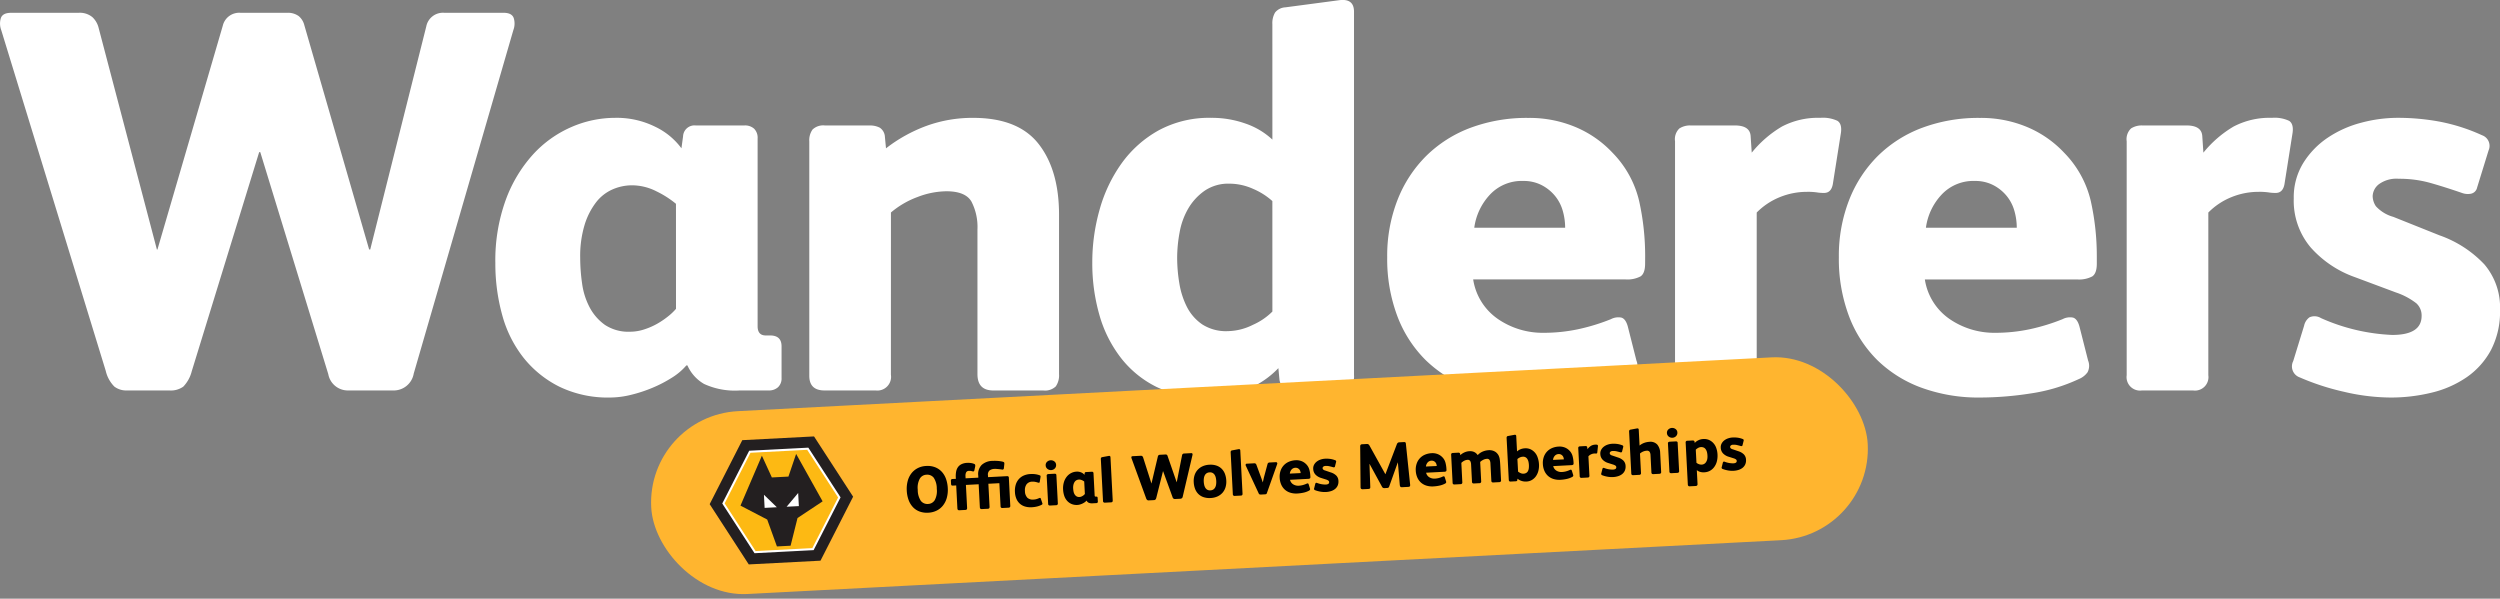
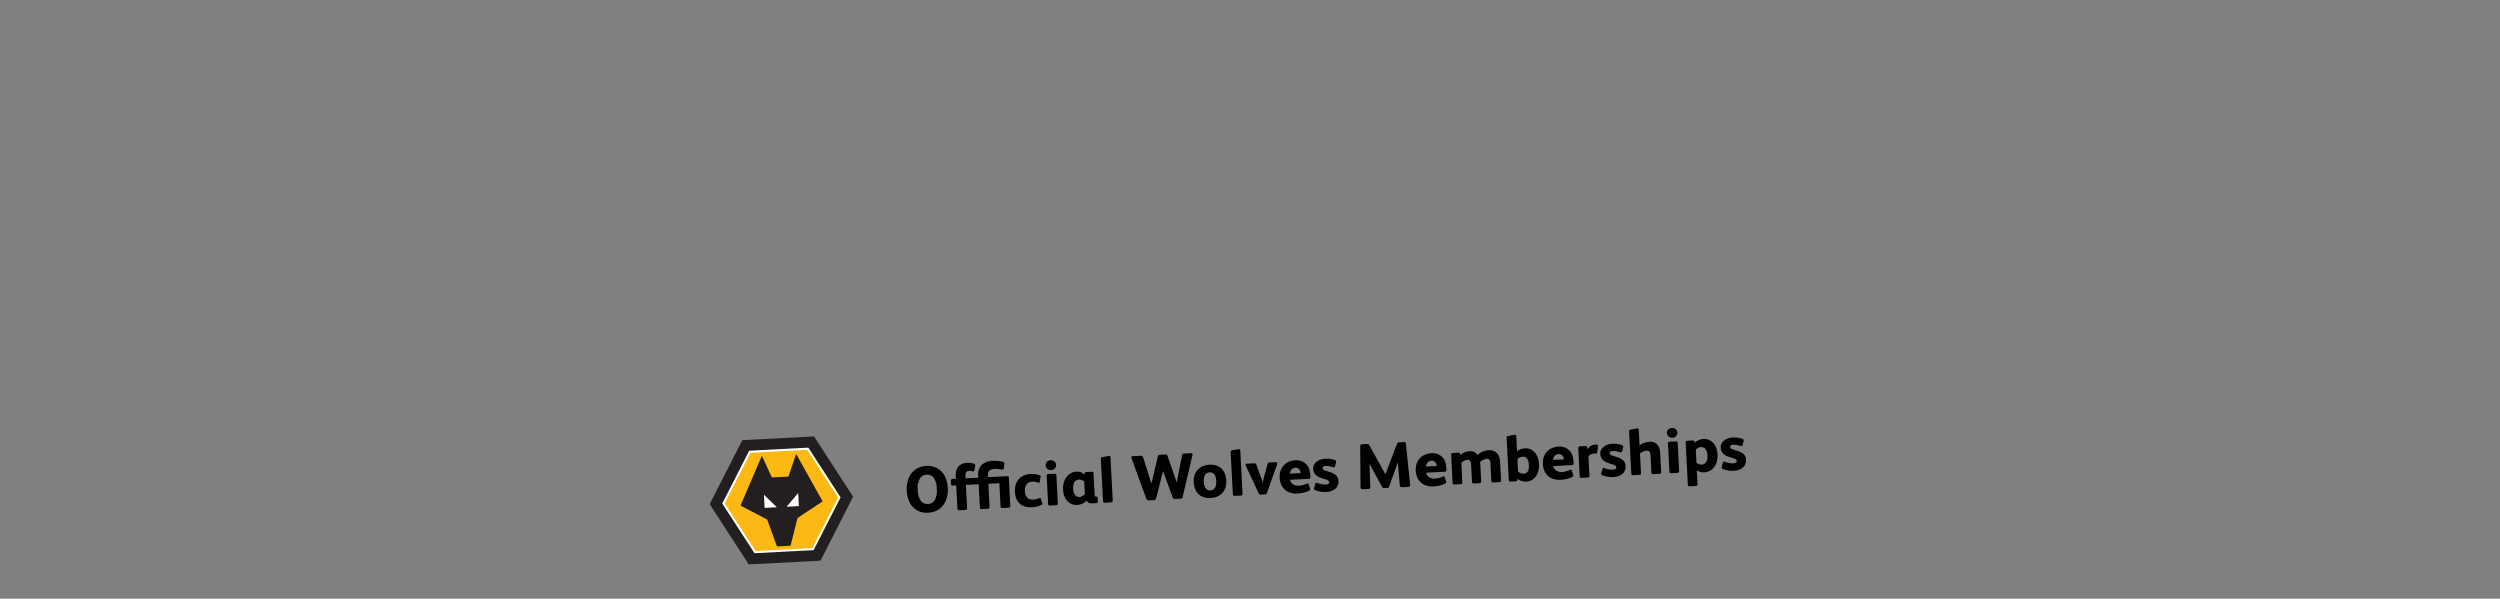
<svg xmlns="http://www.w3.org/2000/svg" width="385.92" height="92.418" viewBox="0 0 385.92 92.418">
  <rect x="0" y="0" width="385.92" height="92.418" fill="#808080" stroke="none" />
  <g id="Group_5468" data-name="Group 5468" transform="translate(-298.938 -466.604)">
-     <path id="Path_30935" data-name="Path 30935" d="M-115.5-58.3q1.344,0,1.6.882a2.864,2.864,0,0,1-.084,1.806l-15.372,53A3.136,3.136,0,0,1-132.552,0h-6.888a3.068,3.068,0,0,1-3.108-2.52l-10.5-34.272h-.168L-163.632-2.94a5.234,5.234,0,0,1-1.3,2.352A3.313,3.313,0,0,1-167.076,0h-6.552a3.054,3.054,0,0,1-1.932-.588A5.049,5.049,0,0,1-176.9-3.024l-16.128-52.584a2.864,2.864,0,0,1-.084-1.806q.252-.882,1.6-.882H-181.1a3.023,3.023,0,0,1,2.142.672,3.376,3.376,0,0,1,.966,1.68l8.988,34.188h.084l10.08-34.524a2.607,2.607,0,0,1,2.772-2.016h7.14a2.831,2.831,0,0,1,1.806.5,2.66,2.66,0,0,1,.882,1.428l10,34.608h.168l8.652-34.44a2.622,2.622,0,0,1,2.772-2.1ZM-72.576-1.932A1.846,1.846,0,0,1-73.122-.5a2.082,2.082,0,0,1-1.47.5h-4.452a11.351,11.351,0,0,1-5.5-1.008,6.2,6.2,0,0,1-2.562-2.856h-.168A9.512,9.512,0,0,1-89.5-1.974,19.99,19.99,0,0,1-92.484-.42,21.919,21.919,0,0,1-95.8.672a13.681,13.681,0,0,1-3.234.42,17.189,17.189,0,0,1-7.854-1.68,16.43,16.43,0,0,1-5.544-4.494,18.454,18.454,0,0,1-3.276-6.594,29.687,29.687,0,0,1-1.05-7.98,27.344,27.344,0,0,1,1.6-9.744,21.355,21.355,0,0,1,4.2-7.014,17.389,17.389,0,0,1,5.922-4.242,16.956,16.956,0,0,1,6.762-1.428A13.377,13.377,0,0,1-92.064-40.7a10.8,10.8,0,0,1,4.032,3.318l.252-1.848a1.762,1.762,0,0,1,1.932-1.68h7.56a2.082,2.082,0,0,1,1.47.5,1.959,1.959,0,0,1,.546,1.512v28.98q0,1.428,1.26,1.428h.672q1.764,0,1.764,1.68Zm-16.3-26.88A14.86,14.86,0,0,0-91.9-30.744a8.364,8.364,0,0,0-3.78-.924,7.507,7.507,0,0,0-2.982.63,6.518,6.518,0,0,0-2.562,2.016,11,11,0,0,0-1.764,3.486,16.643,16.643,0,0,0-.672,5.04,28.212,28.212,0,0,0,.294,3.99,11.015,11.015,0,0,0,1.176,3.7,7.791,7.791,0,0,0,2.352,2.688,6.584,6.584,0,0,0,3.906,1.05A7.013,7.013,0,0,0-93.7-9.45a10.656,10.656,0,0,0,2.058-.924,12.882,12.882,0,0,0,1.638-1.134A8.6,8.6,0,0,0-88.872-12.6Zm33.18,26.376A2.117,2.117,0,0,1-58.044,0h-7.9q-2.352,0-2.352-2.268v-36.2a2.831,2.831,0,0,1,.5-1.806,2.383,2.383,0,0,1,1.932-.63h6.888a3.271,3.271,0,0,1,1.554.336,1.8,1.8,0,0,1,.8,1.428l.168,1.764a23.239,23.239,0,0,1,6.3-3.486,20.789,20.789,0,0,1,7.14-1.218q6.972,0,10.122,4.032t3.15,10.92V-2.52a2.986,2.986,0,0,1-.5,1.89A2.383,2.383,0,0,1-32.172,0H-39.9q-2.436,0-2.436-2.52V-24.864a8.533,8.533,0,0,0-.924-4.284q-.924-1.6-3.864-1.6a12.694,12.694,0,0,0-4.452.882,13.592,13.592,0,0,0-4.116,2.394Zm58.884-54.1a3.25,3.25,0,0,1,.42-1.806,2.179,2.179,0,0,1,1.6-.8l8.232-1.092q2.352-.336,2.352,1.764V-2.352A2.2,2.2,0,0,1,15.12-.546a2.452,2.452,0,0,1-1.6.546H6.468a2.182,2.182,0,0,1-1.6-.5A1.973,1.973,0,0,1,4.284-1.68L4.116-3.444A13.777,13.777,0,0,1-.63-.21a15.676,15.676,0,0,1-6.342,1.3A17.088,17.088,0,0,1-14.7-.546,15.9,15.9,0,0,1-20.2-5.04a19.45,19.45,0,0,1-3.318-6.636,28.928,28.928,0,0,1-1.092-8.064,29.813,29.813,0,0,1,1.134-8.19,22.748,22.748,0,0,1,3.4-7.14,17.488,17.488,0,0,1,5.712-5.082,16.39,16.39,0,0,1,8.148-1.932,15.539,15.539,0,0,1,5.25.882,11.58,11.58,0,0,1,4.158,2.478Zm0,27.3A10.686,10.686,0,0,0,.21-31.122a8.965,8.965,0,0,0-3.654-.8,6.481,6.481,0,0,0-3.822,1.092,8.7,8.7,0,0,0-2.52,2.73,11.189,11.189,0,0,0-1.344,3.7,21.651,21.651,0,0,0-.378,3.906,23.993,23.993,0,0,0,.336,3.948A12.436,12.436,0,0,0-10-12.894a7.255,7.255,0,0,0,2.352,2.688A6.783,6.783,0,0,0-3.7-9.156a8.939,8.939,0,0,0,3.864-.966A9.943,9.943,0,0,0,3.192-12.18Zm57.54,9.66q0,1.512-.714,1.974a4.4,4.4,0,0,1-2.31.462H34.188A9.07,9.07,0,0,0,38.052-11a12.172,12.172,0,0,0,6.972,2.1,25.528,25.528,0,0,0,5.334-.546A31.151,31.151,0,0,0,55.44-11a2.453,2.453,0,0,1,1.6-.252q.672.168,1.008,1.344L59.388-4.62A2.153,2.153,0,0,1,59.3-2.814a3.1,3.1,0,0,1-1.344,1.05A26.764,26.764,0,0,1,50.526.462a50.9,50.9,0,0,1-7.77.63A25.688,25.688,0,0,1,33.684-.42,19.228,19.228,0,0,1,26.838-4.7a18.982,18.982,0,0,1-4.368-6.8,25.063,25.063,0,0,1-1.554-9.072,23.666,23.666,0,0,1,1.6-8.862,19.672,19.672,0,0,1,4.452-6.8,19.424,19.424,0,0,1,6.846-4.326,24.835,24.835,0,0,1,8.862-1.512,18.4,18.4,0,0,1,7.35,1.428,16.66,16.66,0,0,1,5.67,3.948,15.771,15.771,0,0,1,4.116,7.476,39.006,39.006,0,0,1,.924,8.568ZM48.384-25.116a9.444,9.444,0,0,0-.378-2.646,6.315,6.315,0,0,0-1.218-2.31A6.578,6.578,0,0,0,44.73-31.71a6.04,6.04,0,0,0-2.814-.63A6.7,6.7,0,0,0,36.75-30.2a9.256,9.256,0,0,0-2.394,5.082Zm37.3-5.544a11.094,11.094,0,0,0-4.116.8,10.576,10.576,0,0,0-3.612,2.394V-2.352A2.079,2.079,0,0,1,75.6,0H67.7a2.079,2.079,0,0,1-2.352-2.352v-36.12a2.284,2.284,0,0,1,.672-1.974,3.056,3.056,0,0,1,1.764-.462h6.8q2.352,0,2.436,1.68l.168,2.52a17.353,17.353,0,0,1,4.662-4.032,11.951,11.951,0,0,1,5.922-1.344,5.282,5.282,0,0,1,2.646.462q.714.462.546,1.806l-1.26,7.98q-.252,1.344-1.344,1.344a6.472,6.472,0,0,1-1.134-.084A9.875,9.875,0,0,0,85.68-30.66Zm44.772,11.088q0,1.512-.714,1.974a4.4,4.4,0,0,1-2.31.462h-23.52A9.07,9.07,0,0,0,107.772-11a12.172,12.172,0,0,0,6.972,2.1,25.528,25.528,0,0,0,5.334-.546A31.152,31.152,0,0,0,125.16-11a2.453,2.453,0,0,1,1.6-.252q.672.168,1.008,1.344l1.344,5.292a2.153,2.153,0,0,1-.084,1.806,3.1,3.1,0,0,1-1.344,1.05A26.764,26.764,0,0,1,120.246.462a50.9,50.9,0,0,1-7.77.63A25.688,25.688,0,0,1,103.4-.42,19.228,19.228,0,0,1,96.558-4.7a18.982,18.982,0,0,1-4.368-6.8,25.063,25.063,0,0,1-1.554-9.072,23.666,23.666,0,0,1,1.6-8.862,19.672,19.672,0,0,1,4.452-6.8,19.424,19.424,0,0,1,6.846-4.326,24.835,24.835,0,0,1,8.862-1.512,18.4,18.4,0,0,1,7.35,1.428,16.66,16.66,0,0,1,5.67,3.948,15.771,15.771,0,0,1,4.116,7.476,39.006,39.006,0,0,1,.924,8.568ZM118.1-25.116a9.444,9.444,0,0,0-.378-2.646,6.315,6.315,0,0,0-1.218-2.31,6.578,6.578,0,0,0-2.058-1.638,6.04,6.04,0,0,0-2.814-.63A6.7,6.7,0,0,0,106.47-30.2a9.256,9.256,0,0,0-2.394,5.082Zm37.3-5.544a11.094,11.094,0,0,0-4.116.8,10.576,10.576,0,0,0-3.612,2.394V-2.352A2.079,2.079,0,0,1,145.32,0h-7.9a2.079,2.079,0,0,1-2.352-2.352v-36.12a2.284,2.284,0,0,1,.672-1.974,3.056,3.056,0,0,1,1.764-.462h6.8q2.352,0,2.436,1.68l.168,2.52a17.354,17.354,0,0,1,4.662-4.032,11.951,11.951,0,0,1,5.922-1.344,5.282,5.282,0,0,1,2.646.462q.714.462.546,1.806l-1.26,7.98q-.252,1.344-1.344,1.344a6.472,6.472,0,0,1-1.134-.084A9.875,9.875,0,0,0,155.4-30.66Zm37.3,18.228a12.81,12.81,0,0,1-1.386,6.174,12,12,0,0,1-3.738,4.2A16.143,16.143,0,0,1,182.154.336a26.394,26.394,0,0,1-6.342.756A32.015,32.015,0,0,1,168.63.21a37.783,37.783,0,0,1-6.846-2.226,1.8,1.8,0,0,1-1.008-2.52l1.68-5.46a2.132,2.132,0,0,1,.84-1.3,1.915,1.915,0,0,1,1.764.126,30,30,0,0,0,11,2.6q4.536,0,4.536-2.94a2.544,2.544,0,0,0-.8-1.932,10.557,10.557,0,0,0-3.15-1.68l-6.3-2.352a16.455,16.455,0,0,1-6.888-4.62,11.176,11.176,0,0,1-2.6-7.56,10.086,10.086,0,0,1,1.47-5.46,12.9,12.9,0,0,1,3.78-3.906,16.945,16.945,0,0,1,5.166-2.31,21.931,21.931,0,0,1,5.628-.756,35.628,35.628,0,0,1,6.468.588,28.639,28.639,0,0,1,6.552,2.1,1.736,1.736,0,0,1,1.008,2.352l-1.764,5.712a1.222,1.222,0,0,1-.966.966,2.594,2.594,0,0,1-1.386-.126q-2.688-.924-4.914-1.554a17.68,17.68,0,0,0-4.83-.63,4.611,4.611,0,0,0-3.066.84,2.434,2.434,0,0,0-.966,1.848,2.909,2.909,0,0,0,.5,1.554,5.709,5.709,0,0,0,2.688,1.638l7.14,2.856a17.411,17.411,0,0,1,6.93,4.494A10.249,10.249,0,0,1,192.7-12.432Z" transform="translate(492.162 526.878)" fill="#fff" />
    <g id="Group_5411" data-name="Group 5411" transform="matrix(0.999, -0.052, 0.052, 0.999, 398.731, 530.809)">
-       <rect id="Rectangle_2087" data-name="Rectangle 2087" width="187.977" height="28.252" rx="14.126" transform="translate(0)" fill="#ffb52f" />
      <path id="Path_30936" data-name="Path 30936" d="M-58.37-3.51a4.588,4.588,0,0,1-.235,1.515,3.356,3.356,0,0,1-.66,1.15A2.823,2.823,0,0,1-60.28-.12a3.273,3.273,0,0,1-1.29.25,3.311,3.311,0,0,1-1.335-.255A2.68,2.68,0,0,1-63.89-.85a3.232,3.232,0,0,1-.61-1.13,4.833,4.833,0,0,1-.21-1.47,4.689,4.689,0,0,1,.22-1.47,3.317,3.317,0,0,1,.635-1.15,2.914,2.914,0,0,1,1.005-.75,3.186,3.186,0,0,1,1.34-.27,3.211,3.211,0,0,1,1.37.275,2.772,2.772,0,0,1,.985.755,3.2,3.2,0,0,1,.59,1.135A4.938,4.938,0,0,1-58.37-3.51Zm-1.7.03a3.031,3.031,0,0,0-.38-1.735,1.274,1.274,0,0,0-1.1-.525,1.239,1.239,0,0,0-1.06.565,2.917,2.917,0,0,0-.4,1.685,3.032,3.032,0,0,0,.385,1.73,1.275,1.275,0,0,0,1.1.54,1.239,1.239,0,0,0,1.055-.545A2.953,2.953,0,0,0-60.07-3.48ZM-48.88-.29a.256.256,0,0,1-.29.29h-.9a.375.375,0,0,1-.235-.06.284.284,0,0,1-.075-.23V-3.85h-1.7V-.32a.4.4,0,0,1-.06.24.273.273,0,0,1-.23.08h-.93q-.28,0-.28-.3V-3.85h-1.97V-.32a.4.4,0,0,1-.06.24.273.273,0,0,1-.23.08h-.93q-.28,0-.28-.3V-3.85h-.5q-.18,0-.23-.065a.475.475,0,0,1-.05-.265v-.43a.287.287,0,0,1,.06-.185.205.205,0,0,1,.17-.075h.55V-5.1a3.744,3.744,0,0,1,.1-.875,1.732,1.732,0,0,1,.315-.675,1.45,1.45,0,0,1,.58-.435,2.224,2.224,0,0,1,.88-.155,3.072,3.072,0,0,1,.54.05,2.052,2.052,0,0,1,.53.17.236.236,0,0,1,.15.19.8.8,0,0,1-.03.27l-.14.51q-.04.14-.11.17a.272.272,0,0,1-.19-.01,2.056,2.056,0,0,0-.24-.07,1.343,1.343,0,0,0-.3-.03.466.466,0,0,0-.465.235,1.225,1.225,0,0,0-.115.545v.34h1.97V-5.2a2.025,2.025,0,0,1,.61-1.6,2.509,2.509,0,0,1,1.72-.54q.22,0,.445.015t.435.045q.21.03.39.07a3.092,3.092,0,0,1,.3.08q.19.07.21.16a.659.659,0,0,1,0,.23l-.1.61a.219.219,0,0,1-.3.2q-.08-.02-.22-.045t-.305-.05q-.165-.025-.33-.045a2.478,2.478,0,0,0-.295-.02,1.328,1.328,0,0,0-.775.2.833.833,0,0,0-.285.73v.29h2.91a.387.387,0,0,1,.215.05.238.238,0,0,1,.075.21Zm4.95-.18q.05.15.01.2a.382.382,0,0,1-.14.1,3.2,3.2,0,0,1-.73.22,4.463,4.463,0,0,1-.79.07,3.068,3.068,0,0,1-.995-.155A2.1,2.1,0,0,1-47.36-.5a2.116,2.116,0,0,1-.51-.78,3,3,0,0,1-.18-1.085,3.255,3.255,0,0,1,.175-1.1A2.318,2.318,0,0,1-47.37-4.3a2.2,2.2,0,0,1,.805-.53A2.944,2.944,0,0,1-45.49-5.01a4.049,4.049,0,0,1,.695.06,3.121,3.121,0,0,1,.695.21q.11.05.12.115a.555.555,0,0,1-.01.175l-.16.72q-.03.12-.1.13a.34.34,0,0,1-.17-.03,3.786,3.786,0,0,0-.43-.135,1.848,1.848,0,0,0-.45-.055,1.1,1.1,0,0,0-.9.365A1.537,1.537,0,0,0-46.5-2.44a1.482,1.482,0,0,0,.32,1.06,1.237,1.237,0,0,0,.93.33,2.116,2.116,0,0,0,.425-.04,2.948,2.948,0,0,0,.455-.14.355.355,0,0,1,.15-.025q.07,0,.1.115Zm2.44-5.74a.706.706,0,0,1-.07.32.772.772,0,0,1-.185.24.78.78,0,0,1-.26.15.871.871,0,0,1-.285.05.871.871,0,0,1-.285-.05.829.829,0,0,1-.26-.145.776.776,0,0,1-.19-.235A.667.667,0,0,1-43.1-6.2a.688.688,0,0,1,.25-.57.874.874,0,0,1,.56-.2.861.861,0,0,1,.55.2A.677.677,0,0,1-41.49-6.21Zm-.04,5.92a.256.256,0,0,1-.29.29h-.9a.375.375,0,0,1-.235-.06.284.284,0,0,1-.075-.23V-4.61a.226.226,0,0,1,.085-.2.409.409,0,0,1,.225-.055h.9a.387.387,0,0,1,.215.05.238.238,0,0,1,.075.21Zm6.18.06a.22.22,0,0,1-.065.17A.248.248,0,0,1-35.59,0h-.53a1.351,1.351,0,0,1-.655-.12.738.738,0,0,1-.305-.34h-.02a1.132,1.132,0,0,1-.265.225,2.38,2.38,0,0,1-.355.185,2.61,2.61,0,0,1-.4.13A1.629,1.629,0,0,1-38.5.13a2.046,2.046,0,0,1-.935-.2,1.956,1.956,0,0,1-.66-.535,2.2,2.2,0,0,1-.39-.785,3.534,3.534,0,0,1-.125-.95,3.255,3.255,0,0,1,.19-1.16,2.542,2.542,0,0,1,.5-.835,2.07,2.07,0,0,1,.7-.505,2.019,2.019,0,0,1,.805-.17,1.593,1.593,0,0,1,.74.165,1.286,1.286,0,0,1,.48.395l.03-.22a.21.21,0,0,1,.23-.2h.9a.248.248,0,0,1,.175.06.233.233,0,0,1,.065.18v3.45q0,.17.15.17h.08q.21,0,.21.2Zm-1.94-3.2a1.769,1.769,0,0,0-.36-.23,1,1,0,0,0-.45-.11.894.894,0,0,0-.355.075.776.776,0,0,0-.305.24,1.309,1.309,0,0,0-.21.415,1.981,1.981,0,0,0-.08.6,3.358,3.358,0,0,0,.035.475,1.311,1.311,0,0,0,.14.44.927.927,0,0,0,.28.32.784.784,0,0,0,.465.125.835.835,0,0,0,.265-.045,1.269,1.269,0,0,0,.245-.11,1.534,1.534,0,0,0,.195-.135,1.023,1.023,0,0,0,.135-.13Zm4.24,3.15q0,.28-.26.28h-.97a.292.292,0,0,1-.19-.065.249.249,0,0,1-.08-.205V-6.73a.387.387,0,0,1,.05-.215.259.259,0,0,1,.19-.095l.98-.13q.28-.04.28.21Zm12.47-6.66q.16,0,.19.105a.341.341,0,0,1-.01.215L-22.23-.31a.373.373,0,0,1-.38.31h-.82a.365.365,0,0,1-.37-.3l-1.25-4.08h-.02L-26.31-.35a.623.623,0,0,1-.155.28A.394.394,0,0,1-26.72,0h-.78a.364.364,0,0,1-.23-.07.6.6,0,0,1-.16-.29l-1.92-6.26a.341.341,0,0,1-.01-.215q.03-.105.19-.105h1.24a.36.36,0,0,1,.255.08.4.4,0,0,1,.115.2l1.07,4.07h.01l1.2-4.11a.31.31,0,0,1,.33-.24h.85a.337.337,0,0,1,.215.06.317.317,0,0,1,.1.17l1.19,4.12h.02L-22-6.69a.312.312,0,0,1,.33-.25Zm5.19,4.51a2.977,2.977,0,0,1-.17,1.02,2.277,2.277,0,0,1-.495.81,2.3,2.3,0,0,1-.8.535A2.837,2.837,0,0,1-17.94.13a2.856,2.856,0,0,1-1.1-.195,2.078,2.078,0,0,1-.775-.54,2.243,2.243,0,0,1-.455-.815,3.373,3.373,0,0,1-.15-1.03,2.977,2.977,0,0,1,.17-1.02,2.277,2.277,0,0,1,.5-.81,2.3,2.3,0,0,1,.8-.535A2.837,2.837,0,0,1-17.87-5.01a2.856,2.856,0,0,1,1.1.195,2.078,2.078,0,0,1,.775.54,2.243,2.243,0,0,1,.455.815A3.373,3.373,0,0,1-15.39-2.43Zm-1.55-.01a2.99,2.99,0,0,0-.045-.53,1.348,1.348,0,0,0-.155-.44.878.878,0,0,0-.29-.305.84.84,0,0,0-.46-.115.9.9,0,0,0-.465.11.862.862,0,0,0-.3.3,1.356,1.356,0,0,0-.165.44,2.646,2.646,0,0,0-.05.52,3.075,3.075,0,0,0,.045.535,1.407,1.407,0,0,0,.155.45.865.865,0,0,0,.29.31.84.84,0,0,0,.46.115.866.866,0,0,0,.465-.115.906.906,0,0,0,.3-.305,1.356,1.356,0,0,0,.165-.445A2.722,2.722,0,0,0-16.94-2.44Zm3.95,2.16q0,.28-.26.28h-.97a.292.292,0,0,1-.19-.065.249.249,0,0,1-.08-.205V-6.73a.387.387,0,0,1,.05-.215.259.259,0,0,1,.19-.095l.98-.13q.28-.04.28.21Zm5.37-4.59a.221.221,0,0,1,.2.09.244.244,0,0,1,0,.23L-9.22-.21a.287.287,0,0,1-.125.175A.524.524,0,0,1-9.56,0h-.59a.569.569,0,0,1-.215-.035A.268.268,0,0,1-10.5-.2l-1.76-4.36a.256.256,0,0,1-.005-.215.184.184,0,0,1,.185-.095h1.13a.319.319,0,0,1,.215.065.409.409,0,0,1,.115.185l.63,2.03q.05.16.105.36t.1.36h.01l.095-.335q.055-.195.1-.365l.67-2.05a.376.376,0,0,1,.125-.2.456.456,0,0,1,.245-.05ZM-2.4-2.33q0,.18-.085.235a.523.523,0,0,1-.275.055h-2.8a1.08,1.08,0,0,0,.46.73,1.449,1.449,0,0,0,.83.25,3.039,3.039,0,0,0,.635-.065A3.709,3.709,0,0,0-3.03-1.31a.292.292,0,0,1,.19-.03q.08.02.12.16l.16.63a.256.256,0,0,1-.01.215.369.369,0,0,1-.16.125,3.186,3.186,0,0,1-.885.265A6.059,6.059,0,0,1-4.54.13,3.058,3.058,0,0,1-5.62-.05a2.289,2.289,0,0,1-.815-.51,2.26,2.26,0,0,1-.52-.81A2.984,2.984,0,0,1-7.14-2.45,2.817,2.817,0,0,1-6.95-3.5a2.342,2.342,0,0,1,.53-.81,2.312,2.312,0,0,1,.815-.515A2.957,2.957,0,0,1-4.55-5.01a2.191,2.191,0,0,1,.875.17A1.983,1.983,0,0,1-3-4.37a1.878,1.878,0,0,1,.49.89A4.644,4.644,0,0,1-2.4-2.46Zm-1.47-.66a1.124,1.124,0,0,0-.045-.315A.752.752,0,0,0-4.06-3.58a.783.783,0,0,0-.245-.195A.719.719,0,0,0-4.64-3.85a.8.8,0,0,0-.615.255,1.1,1.1,0,0,0-.285.6ZM1.89-1.48a1.525,1.525,0,0,1-.165.735,1.428,1.428,0,0,1-.445.5A1.922,1.922,0,0,1,.635.04,3.142,3.142,0,0,1-.12.13a3.811,3.811,0,0,1-.855-.1A4.5,4.5,0,0,1-1.79-.24a.214.214,0,0,1-.12-.3l.2-.65a.254.254,0,0,1,.1-.155.228.228,0,0,1,.21.015,3.572,3.572,0,0,0,1.31.31q.54,0,.54-.35a.3.3,0,0,0-.1-.23A1.257,1.257,0,0,0-.02-1.8l-.75-.28a1.959,1.959,0,0,1-.82-.55,1.33,1.33,0,0,1-.31-.9,1.2,1.2,0,0,1,.175-.65,1.535,1.535,0,0,1,.45-.465A2.017,2.017,0,0,1-.66-4.92a2.611,2.611,0,0,1,.67-.09,4.241,4.241,0,0,1,.77.07,3.409,3.409,0,0,1,.78.25.207.207,0,0,1,.12.28l-.21.68a.145.145,0,0,1-.115.115A.309.309,0,0,1,1.19-3.63Q.87-3.74.6-3.815A2.1,2.1,0,0,0,.03-3.89a.549.549,0,0,0-.365.1.29.29,0,0,0-.115.22.346.346,0,0,0,.06.185.68.68,0,0,0,.32.195l.85.34a2.073,2.073,0,0,1,.825.535A1.22,1.22,0,0,1,1.89-1.48Zm9.29-2.36L9.67-.22a.3.3,0,0,1-.15.185A.52.52,0,0,1,9.33,0H8.96a.569.569,0,0,1-.23-.04.4.4,0,0,1-.17-.19L6.83-3.84H6.81L6.75-.31q0,.21-.09.26A.519.519,0,0,1,6.41,0H5.59q-.35,0-.34-.32l.27-6.3a.348.348,0,0,1,.09-.25.323.323,0,0,1,.22-.07h.72a.417.417,0,0,1,.255.065.579.579,0,0,1,.155.2L9.17-2.15h.02l2-4.52a.527.527,0,0,1,.15-.2.416.416,0,0,1,.26-.07h.7a.311.311,0,0,1,.21.055.287.287,0,0,1,.07.195l.33,6.38q.02.31-.27.31h-1q-.2,0-.26-.1a.685.685,0,0,1-.07-.31L11.2-3.84Zm7.45,1.51q0,.18-.085.235a.523.523,0,0,1-.275.055h-2.8a1.08,1.08,0,0,0,.46.73,1.449,1.449,0,0,0,.83.25,3.039,3.039,0,0,0,.635-.065A3.708,3.708,0,0,0,18-1.31a.292.292,0,0,1,.19-.03q.08.02.12.16l.16.63a.256.256,0,0,1-.01.215.369.369,0,0,1-.16.125,3.186,3.186,0,0,1-.885.265A6.059,6.059,0,0,1,16.49.13a3.058,3.058,0,0,1-1.08-.18,2.289,2.289,0,0,1-.815-.51,2.26,2.26,0,0,1-.52-.81,2.984,2.984,0,0,1-.185-1.08A2.817,2.817,0,0,1,14.08-3.5a2.342,2.342,0,0,1,.53-.81,2.312,2.312,0,0,1,.815-.515,2.957,2.957,0,0,1,1.055-.18,2.191,2.191,0,0,1,.875.17,1.983,1.983,0,0,1,.675.47,1.878,1.878,0,0,1,.49.89,4.644,4.644,0,0,1,.11,1.02Zm-1.47-.66a1.124,1.124,0,0,0-.045-.315.752.752,0,0,0-.145-.275.783.783,0,0,0-.245-.195.719.719,0,0,0-.335-.075.8.8,0,0,0-.615.255,1.1,1.1,0,0,0-.285.6Zm3.81,2.7a.256.256,0,0,1-.29.29h-.9a.375.375,0,0,1-.235-.06.284.284,0,0,1-.075-.23V-4.61q0-.26.28-.26h.82a.37.37,0,0,1,.2.045.229.229,0,0,1,.09.165l.02.19a2.193,2.193,0,0,1,.675-.4,2.145,2.145,0,0,1,.755-.14,1.7,1.7,0,0,1,.45.055,1.289,1.289,0,0,1,.35.15,1.277,1.277,0,0,1,.26.215,1.65,1.65,0,0,1,.19.25,2.137,2.137,0,0,1,.8-.505,2.765,2.765,0,0,1,.94-.165,1.771,1.771,0,0,1,.53.075,1.628,1.628,0,0,1,.42.195,1.35,1.35,0,0,1,.305.275,1.5,1.5,0,0,1,.2.305,1.926,1.926,0,0,1,.17.66q.03.36.03.9V-.29a.256.256,0,0,1-.29.29h-.9a.375.375,0,0,1-.235-.06.284.284,0,0,1-.075-.23V-2.97a1.179,1.179,0,0,0-.1-.51.437.437,0,0,0-.44-.21,1.356,1.356,0,0,0-.545.125,1.957,1.957,0,0,0-.485.3V-.29a.256.256,0,0,1-.29.29h-.82a.375.375,0,0,1-.235-.06.284.284,0,0,1-.075-.23V-2.97a1.179,1.179,0,0,0-.1-.51.437.437,0,0,0-.44-.21,1.155,1.155,0,0,0-.495.115,1.844,1.844,0,0,0-.455.3ZM28.43,0a.269.269,0,0,1-.22-.075A.355.355,0,0,1,28.15-.3V-6.73a.387.387,0,0,1,.05-.215.259.259,0,0,1,.19-.095l.98-.13q.28-.04.28.21v2.37a1.758,1.758,0,0,1,.56-.31,2.016,2.016,0,0,1,.66-.11,1.879,1.879,0,0,1,.73.13,1.916,1.916,0,0,1,.56.36,2.1,2.1,0,0,1,.585.915A3.724,3.724,0,0,1,32.93-2.42a3.29,3.29,0,0,1-.145.985,2.514,2.514,0,0,1-.415.81,2.042,2.042,0,0,1-.655.55,1.811,1.811,0,0,1-.865.2,2.038,2.038,0,0,1-.74-.135A1.809,1.809,0,0,1,29.5-.39a1.538,1.538,0,0,1-.055.28Q29.41,0,29.21,0Zm1.22-1.47a1.836,1.836,0,0,0,.375.25.946.946,0,0,0,.435.11.861.861,0,0,0,.47-.115.758.758,0,0,0,.275-.3,1.406,1.406,0,0,0,.13-.42,3.12,3.12,0,0,0,.035-.47,3.089,3.089,0,0,0-.035-.455A1.408,1.408,0,0,0,31.2-3.3a.824.824,0,0,0-.265-.31.765.765,0,0,0-.45-.12,1.178,1.178,0,0,0-.45.09,1.505,1.505,0,0,0-.39.23Zm8.62-.86q0,.18-.085.235a.523.523,0,0,1-.275.055h-2.8a1.08,1.08,0,0,0,.46.73,1.449,1.449,0,0,0,.83.25,3.039,3.039,0,0,0,.635-.065,3.708,3.708,0,0,0,.6-.185.292.292,0,0,1,.19-.03q.08.02.12.16l.16.63a.256.256,0,0,1-.01.215.369.369,0,0,1-.16.125,3.186,3.186,0,0,1-.885.265A6.059,6.059,0,0,1,36.13.13a3.058,3.058,0,0,1-1.08-.18,2.289,2.289,0,0,1-.815-.51,2.26,2.26,0,0,1-.52-.81,2.984,2.984,0,0,1-.185-1.08A2.817,2.817,0,0,1,33.72-3.5a2.342,2.342,0,0,1,.53-.81,2.312,2.312,0,0,1,.815-.515,2.957,2.957,0,0,1,1.055-.18,2.191,2.191,0,0,1,.875.17,1.983,1.983,0,0,1,.675.47,1.878,1.878,0,0,1,.49.89,4.644,4.644,0,0,1,.11,1.02ZM36.8-2.99a1.124,1.124,0,0,0-.045-.315.752.752,0,0,0-.145-.275.783.783,0,0,0-.245-.195.719.719,0,0,0-.335-.075.8.8,0,0,0-.615.255,1.1,1.1,0,0,0-.285.6Zm4.73-.66a1.321,1.321,0,0,0-.49.1,1.259,1.259,0,0,0-.43.285V-.28a.247.247,0,0,1-.28.28h-.94a.247.247,0,0,1-.28-.28v-4.3a.272.272,0,0,1,.08-.235.364.364,0,0,1,.21-.055h.81q.28,0,.29.2l.02.3a2.066,2.066,0,0,1,.555-.48,1.423,1.423,0,0,1,.705-.16.629.629,0,0,1,.315.055q.085.055.065.215l-.15.95q-.03.16-.16.16a.77.77,0,0,1-.135-.01A1.176,1.176,0,0,0,41.53-3.65Zm4.73,2.17a1.525,1.525,0,0,1-.165.735,1.428,1.428,0,0,1-.445.5A1.922,1.922,0,0,1,45,.04a3.142,3.142,0,0,1-.755.09,3.811,3.811,0,0,1-.855-.1A4.5,4.5,0,0,1,42.58-.24a.214.214,0,0,1-.12-.3l.2-.65a.254.254,0,0,1,.1-.155.228.228,0,0,1,.21.015,3.572,3.572,0,0,0,1.31.31q.54,0,.54-.35a.3.3,0,0,0-.1-.23,1.257,1.257,0,0,0-.375-.2l-.75-.28a1.959,1.959,0,0,1-.82-.55,1.33,1.33,0,0,1-.31-.9,1.2,1.2,0,0,1,.175-.65,1.535,1.535,0,0,1,.45-.465,2.017,2.017,0,0,1,.615-.275,2.611,2.611,0,0,1,.67-.09,4.241,4.241,0,0,1,.77.07,3.409,3.409,0,0,1,.78.25.207.207,0,0,1,.12.28l-.21.68a.145.145,0,0,1-.115.115.309.309,0,0,1-.165-.015q-.32-.11-.585-.185A2.1,2.1,0,0,0,44.4-3.89a.549.549,0,0,0-.365.1.29.29,0,0,0-.115.22.346.346,0,0,0,.06.185.68.68,0,0,0,.32.195l.85.34a2.073,2.073,0,0,1,.825.535A1.22,1.22,0,0,1,46.26-1.48ZM48.58-.29a.256.256,0,0,1-.29.29h-.9a.375.375,0,0,1-.235-.06.284.284,0,0,1-.075-.23V-6.73a.387.387,0,0,1,.05-.215.259.259,0,0,1,.19-.095l.98-.13q.28-.04.28.21v2.45a1.988,1.988,0,0,1,.335-.215,2.518,2.518,0,0,1,.39-.16,2.6,2.6,0,0,1,.41-.095,2.729,2.729,0,0,1,.4-.03,1.431,1.431,0,0,1,1.2.485,2.043,2.043,0,0,1,.38,1.295V-.29A.256.256,0,0,1,51.4,0h-.9a.375.375,0,0,1-.235-.06.284.284,0,0,1-.075-.23V-2.96a.98.98,0,0,0-.115-.51.489.489,0,0,0-.455-.19,1.593,1.593,0,0,0-.54.1,1.593,1.593,0,0,0-.5.285Zm5.93-5.92a.706.706,0,0,1-.07.32.772.772,0,0,1-.185.24.78.78,0,0,1-.26.15.871.871,0,0,1-.285.05.871.871,0,0,1-.285-.05.829.829,0,0,1-.26-.145.776.776,0,0,1-.19-.235A.667.667,0,0,1,52.9-6.2a.688.688,0,0,1,.25-.57.874.874,0,0,1,.56-.2.861.861,0,0,1,.55.2A.677.677,0,0,1,54.51-6.21ZM54.47-.29a.256.256,0,0,1-.29.29h-.9a.375.375,0,0,1-.235-.06.284.284,0,0,1-.075-.23V-4.61a.226.226,0,0,1,.085-.2.409.409,0,0,1,.225-.055h.9a.387.387,0,0,1,.215.05.238.238,0,0,1,.075.21Zm6.05-2.24a3.559,3.559,0,0,1-.16,1.09,2.458,2.458,0,0,1-.48.87,1.985,1.985,0,0,1-.67.515,2.028,2.028,0,0,1-.88.185,1.85,1.85,0,0,1-.625-.1,1.379,1.379,0,0,1-.5-.3V1.86a.306.306,0,0,1-.08.24.339.339,0,0,1-.23.07h-.91q-.28,0-.28-.3V-4.59A.252.252,0,0,1,56-4.87h.77a.422.422,0,0,1,.215.045.222.222,0,0,1,.1.165l.02.19a1.642,1.642,0,0,1,.565-.38,1.862,1.862,0,0,1,.755-.16,1.935,1.935,0,0,1,.87.175,2.025,2.025,0,0,1,.59.435,2.143,2.143,0,0,1,.485.85A3.426,3.426,0,0,1,60.52-2.53Zm-1.56.09a2.487,2.487,0,0,0-.06-.585,1.225,1.225,0,0,0-.17-.4.718.718,0,0,0-.315-.28.96.96,0,0,0-.385-.08,1.014,1.014,0,0,0-.44.105,1.487,1.487,0,0,0-.38.255V-1.4a1.272,1.272,0,0,0,.355.225A1.067,1.067,0,0,0,58-1.08a.814.814,0,0,0,.4-.095.8.8,0,0,0,.275-.235,1.364,1.364,0,0,0,.22-.44A2.135,2.135,0,0,0,58.96-2.44Zm5.91.96a1.525,1.525,0,0,1-.165.735,1.428,1.428,0,0,1-.445.5,1.922,1.922,0,0,1-.645.285,3.142,3.142,0,0,1-.755.09,3.811,3.811,0,0,1-.855-.1A4.5,4.5,0,0,1,61.19-.24a.214.214,0,0,1-.12-.3l.2-.65a.254.254,0,0,1,.1-.155.228.228,0,0,1,.21.015,3.572,3.572,0,0,0,1.31.31q.54,0,.54-.35a.3.3,0,0,0-.1-.23,1.257,1.257,0,0,0-.375-.2l-.75-.28a1.959,1.959,0,0,1-.82-.55,1.33,1.33,0,0,1-.31-.9,1.2,1.2,0,0,1,.175-.65,1.535,1.535,0,0,1,.45-.465,2.017,2.017,0,0,1,.615-.275,2.611,2.611,0,0,1,.67-.09,4.241,4.241,0,0,1,.77.07,3.409,3.409,0,0,1,.78.25.207.207,0,0,1,.12.28l-.21.68a.145.145,0,0,1-.115.115.309.309,0,0,1-.165-.015q-.32-.11-.585-.185a2.1,2.1,0,0,0-.575-.075.549.549,0,0,0-.365.1.29.29,0,0,0-.115.22.346.346,0,0,0,.06.185.68.68,0,0,0,.32.195l.85.34a2.073,2.073,0,0,1,.825.535A1.22,1.22,0,0,1,64.87-1.48Z" transform="translate(104.225 17.046)" />
      <g id="Group_1" data-name="Group 1" transform="translate(9.033 4.504)">
-         <path id="Path_1587" data-name="Path 1587" d="M5.541,19.2,0,9.6,5.541,0H16.625l5.541,9.6-5.541,9.6Z" fill="#231f20" />
+         <path id="Path_1587" data-name="Path 1587" d="M5.541,19.2,0,9.6,5.541,0H16.625l5.541,9.6-5.541,9.6" fill="#231f20" />
        <path id="Path_1588" data-name="Path 1588" d="M4.476,15.508,0,7.754,4.476,0H13.43l4.476,7.754-4.476,7.754Z" transform="translate(2.13 1.849)" fill="#fdb913" />
        <path id="Path_1589" data-name="Path 1589" d="M4.758,15.512h8.766l4.381-7.594L13.521.325H4.758L.372,7.918Zm8.949.325H4.572L0,7.918l.048-.082L4.572,0h9.139l.048.082,4.524,7.836Z" transform="translate(1.944 1.684)" fill="#fff" />
        <path id="Path_1590" data-name="Path 1590" d="M5.061,3.433H7.623L8.991,0l3.7,7.524-4,2.368L7.4,14.105H5.289L4.008,9.884,0,7.524,3.7,0Z" transform="translate(4.736 2.55)" fill="#231f20" />
        <path id="Path_1591" data-name="Path 1591" d="M1.888,2.026,0,0V2.026ZM5.29,0V2.026H3.4Z" transform="translate(8.438 8.589)" fill="#fff" />
      </g>
    </g>
  </g>
</svg>